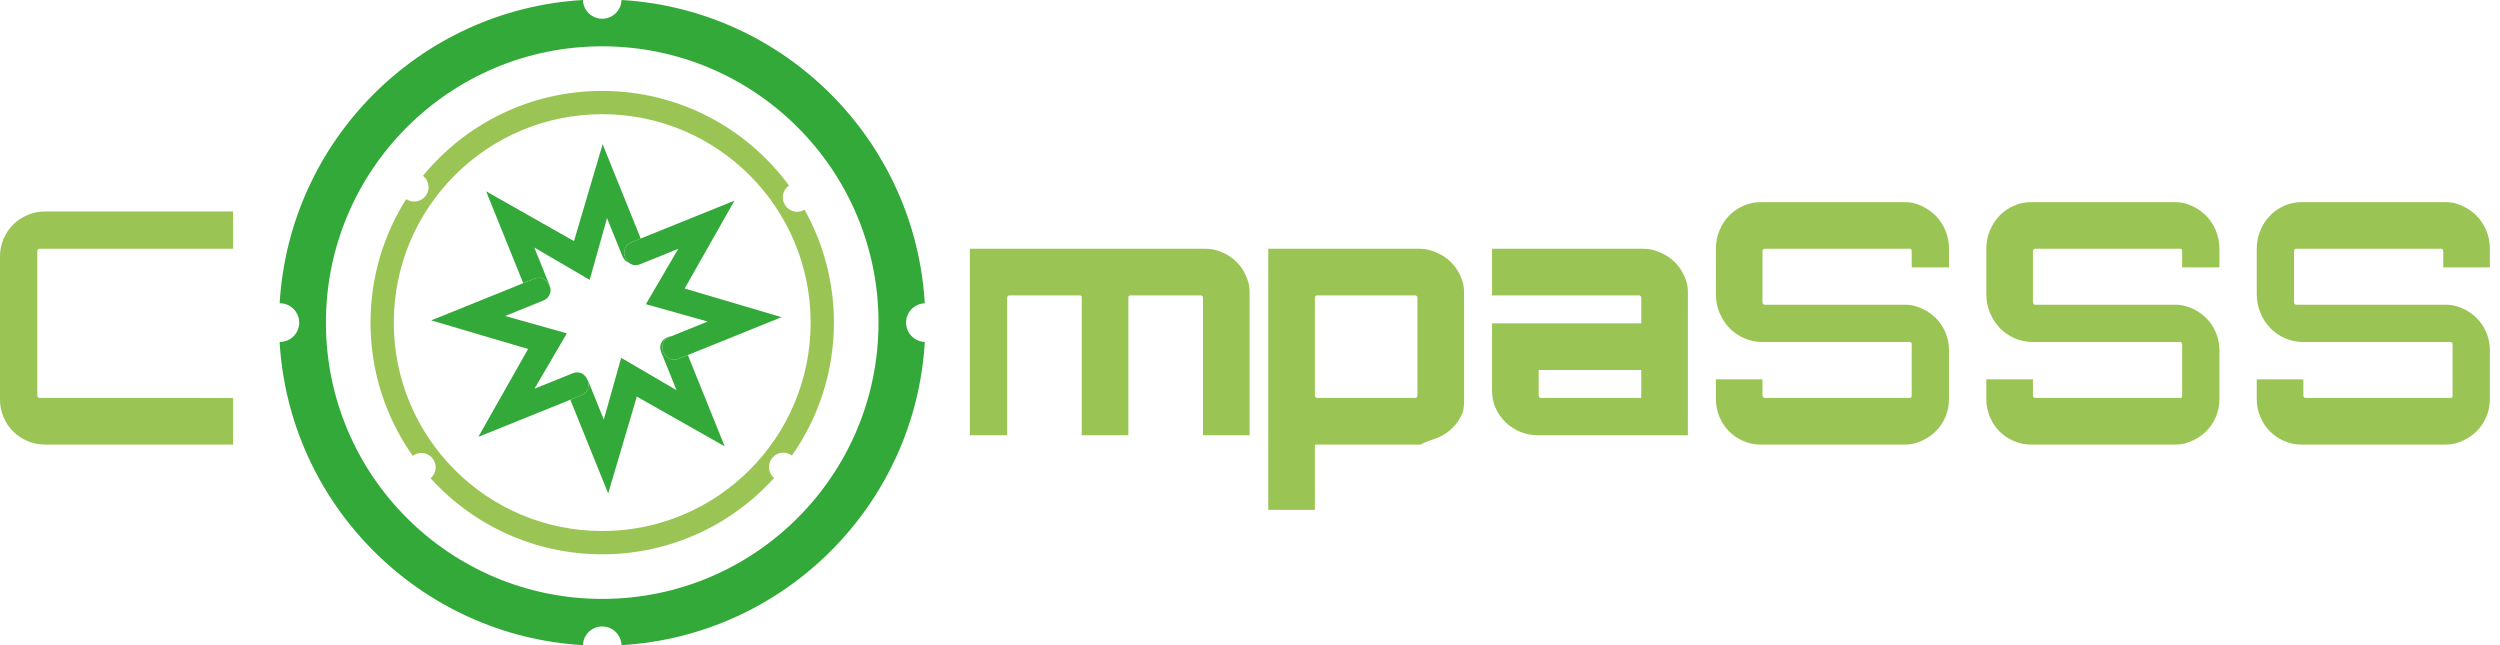
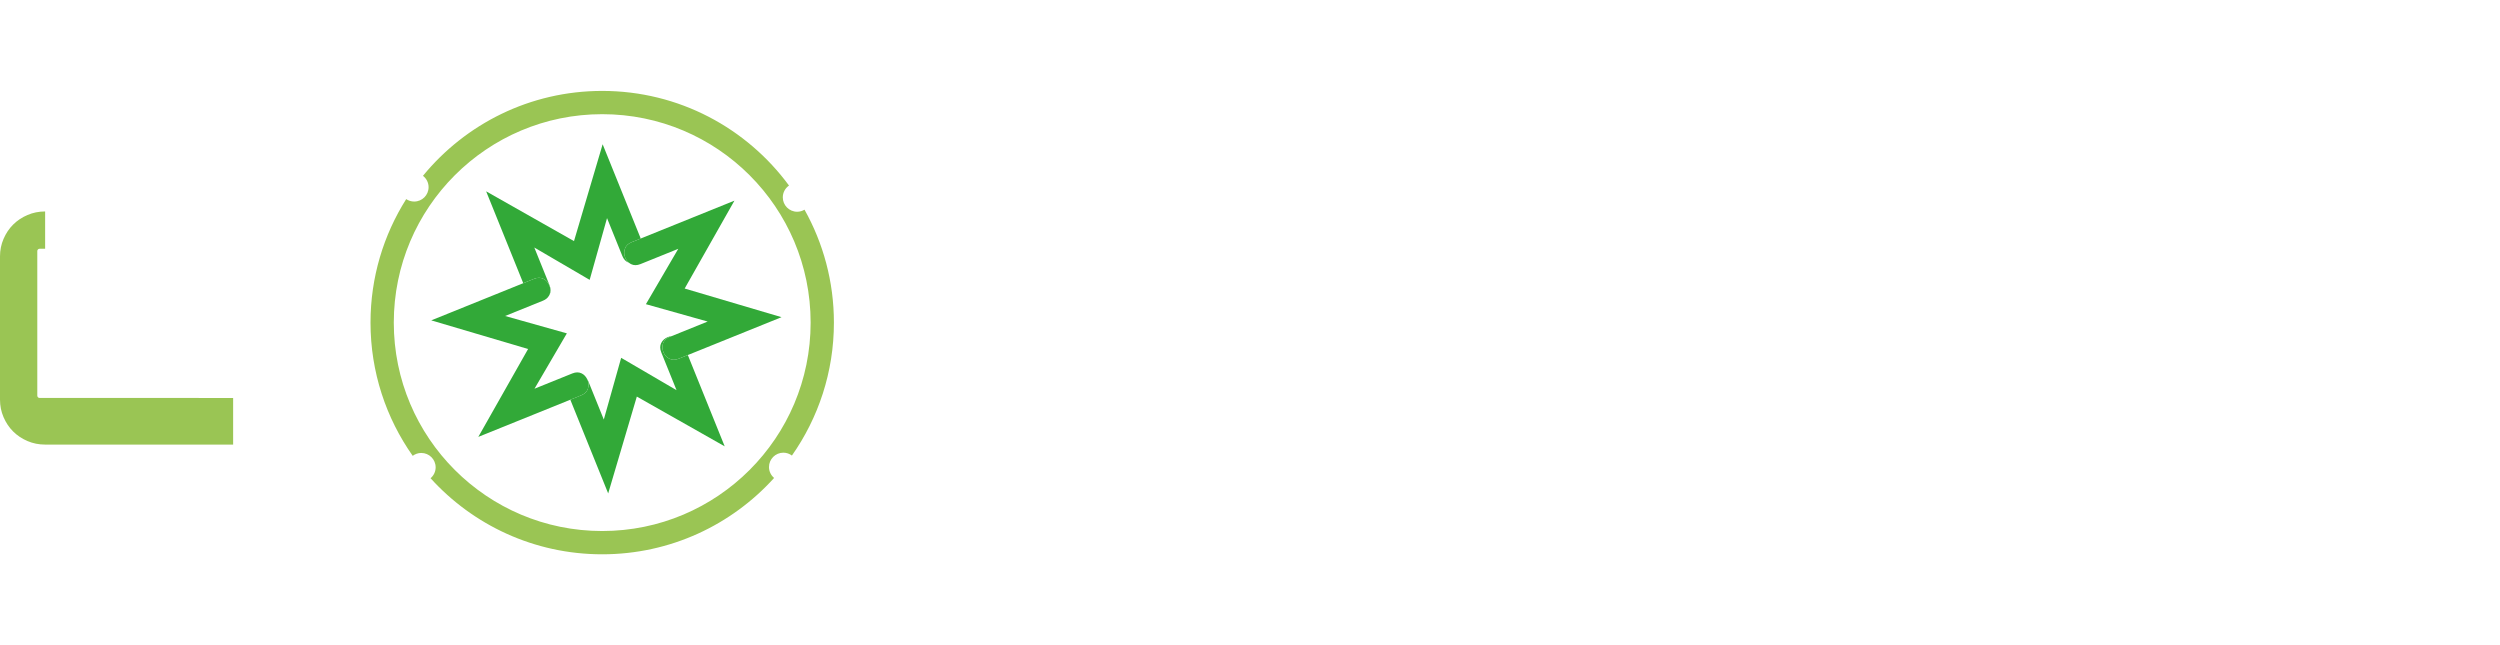
<svg xmlns="http://www.w3.org/2000/svg" width="186" height="48" viewBox="0 0 186 48" fill="none">
-   <path fill-rule="evenodd" clip-rule="evenodd" d="M2.945 18.508C2.851 18.508 2.775 18.584 2.775 18.677V29.438C2.775 29.532 2.851 29.608 2.945 29.608L17.345 29.609V33.077H3.358C2.891 33.077 2.452 32.99 2.041 32.813C1.631 32.636 1.276 32.399 0.978 32.102C0.68 31.805 0.443 31.452 0.266 31.042C0.088 30.633 0 30.195 0 29.729V19.081C0 18.615 0.088 18.178 0.266 17.769C0.443 17.359 0.68 17.006 0.978 16.709C1.276 16.411 1.631 16.174 2.041 15.998C2.452 15.821 2.891 15.732 3.358 15.732L17.345 15.732V18.508H2.945Z" fill="#9AC554" />
-   <path fill-rule="evenodd" clip-rule="evenodd" d="M185.246 19.895H181.778V18.687C181.778 18.567 181.729 18.507 181.631 18.507H170.848C170.753 18.507 170.676 18.584 170.676 18.679V22.499C170.676 22.593 170.753 22.67 170.848 22.67L181.896 22.67C182.186 22.67 182.479 22.693 182.756 22.779C183.35 22.962 183.85 23.257 184.258 23.659C184.563 23.96 184.805 24.318 184.981 24.734C185.158 25.149 185.246 25.593 185.246 26.066V29.682C185.246 30.153 185.158 30.597 184.982 31.013C184.805 31.428 184.563 31.787 184.258 32.088C183.852 32.489 183.353 32.782 182.762 32.966C182.484 33.053 182.191 33.077 181.899 33.077L171.251 33.078C170.784 33.078 170.347 32.989 169.938 32.808C169.527 32.629 169.174 32.39 168.877 32.088C168.58 31.787 168.343 31.428 168.167 31.013C167.99 30.597 167.901 30.154 167.901 29.682V28.221L171.37 28.221V29.438C171.37 29.532 171.447 29.608 171.541 29.608H182.322C182.422 29.608 182.471 29.548 182.471 29.428V25.625C182.471 25.505 182.422 25.446 182.322 25.446H171.352C170.871 25.446 170.421 25.35 170 25.163C169.577 24.975 169.214 24.721 168.907 24.404C168.601 24.087 168.356 23.711 168.174 23.273C167.993 22.837 167.901 22.37 167.901 21.872V18.518C167.901 18.034 167.99 17.58 168.167 17.153C168.343 16.728 168.58 16.361 168.878 16.052C169.175 15.743 169.527 15.498 169.938 15.314C170.347 15.13 170.784 15.038 171.251 15.038H181.888C182.185 15.038 182.487 15.063 182.769 15.154C183.357 15.344 183.853 15.642 184.258 16.052C184.563 16.361 184.805 16.728 184.981 17.153C185.158 17.58 185.246 18.034 185.246 18.518V19.895ZM165.126 19.895H162.351V18.687C162.351 18.567 162.302 18.507 162.204 18.507H151.421C151.326 18.507 151.25 18.583 151.25 18.677V22.499C151.25 22.593 151.326 22.67 151.421 22.67L161.777 22.67C162.066 22.67 162.359 22.693 162.635 22.779C163.229 22.962 163.73 23.257 164.138 23.659C164.444 23.96 164.684 24.318 164.86 24.734C165.037 25.149 165.126 25.593 165.126 26.066V29.682C165.126 30.153 165.037 30.597 164.86 31.013C164.684 31.428 164.444 31.787 164.138 32.088C163.731 32.489 163.232 32.782 162.642 32.966C162.364 33.053 162.071 33.077 161.781 33.077L151.129 33.078C150.663 33.078 150.225 32.989 149.816 32.808C149.406 32.629 149.053 32.39 148.756 32.088C148.459 31.787 148.222 31.428 148.045 31.013C147.869 30.597 147.781 30.154 147.781 29.682V28.221L151.25 28.221V29.438C151.25 29.532 151.326 29.608 151.421 29.608H162.202C162.302 29.608 162.351 29.548 162.351 29.428V25.625C162.351 25.505 162.302 25.446 162.202 25.446H151.23C150.75 25.446 150.299 25.351 149.878 25.163C149.455 24.975 149.092 24.721 148.786 24.404C148.48 24.087 148.235 23.711 148.053 23.273C147.871 22.837 147.781 22.37 147.781 21.872V18.518C147.781 18.034 147.868 17.58 148.045 17.153C148.221 16.728 148.459 16.361 148.756 16.052C149.053 15.743 149.405 15.498 149.816 15.314C150.225 15.13 150.663 15.038 151.129 15.038H161.769C162.066 15.038 162.367 15.063 162.65 15.154C163.237 15.344 163.733 15.643 164.138 16.052C164.444 16.361 164.684 16.728 164.86 17.153C165.037 17.579 165.126 18.034 165.126 18.518V19.895ZM145.005 19.895H142.231V18.687C142.231 18.567 142.182 18.507 142.084 18.507H131.299C131.206 18.507 131.129 18.583 131.129 18.677V22.499C131.129 22.593 131.206 22.67 131.3 22.67L141.659 22.67C141.948 22.67 142.24 22.693 142.516 22.779C143.108 22.962 143.611 23.257 144.018 23.659C144.323 23.96 144.564 24.318 144.741 24.734C144.917 25.149 145.005 25.593 145.005 26.066V29.682C145.005 30.153 144.917 30.597 144.741 31.013C144.564 31.428 144.323 31.787 144.018 32.088C143.612 32.489 143.112 32.782 142.523 32.966C142.246 33.053 141.952 33.077 141.663 33.077L131.009 33.078C130.544 33.078 130.106 32.989 129.696 32.808C129.287 32.629 128.933 32.39 128.636 32.088C128.339 31.787 128.102 31.428 127.925 31.013C127.748 30.597 127.661 30.153 127.661 29.682V28.221H131.129V29.438C131.129 29.532 131.206 29.608 131.299 29.608H142.081C142.181 29.608 142.231 29.548 142.231 29.428V25.625C142.231 25.505 142.181 25.446 142.081 25.446H131.111C130.631 25.446 130.181 25.351 129.757 25.163C129.336 24.975 128.971 24.721 128.665 24.404C128.359 24.087 128.116 23.711 127.933 23.273C127.751 22.837 127.661 22.37 127.661 21.872V18.518C127.661 18.034 127.748 17.58 127.925 17.153C128.102 16.728 128.339 16.361 128.636 16.052C128.933 15.743 129.287 15.498 129.696 15.314C130.106 15.13 130.544 15.038 131.009 15.038H141.651C141.947 15.038 142.248 15.063 142.53 15.154C143.116 15.344 143.614 15.643 144.018 16.052C144.323 16.361 144.564 16.728 144.741 17.153C144.917 17.579 145.005 18.034 145.005 18.518L145.005 19.895ZM122.11 27.527H114.478V29.437C114.478 29.532 114.555 29.608 114.649 29.608H122.11V27.527ZM122.223 18.507C122.478 18.507 122.737 18.528 122.982 18.596C123.625 18.776 124.156 19.069 124.576 19.476C124.99 19.876 125.289 20.377 125.476 20.98C125.556 21.238 125.579 21.513 125.579 21.784L125.578 32.383H114.423C113.944 32.383 113.499 32.297 113.087 32.121C112.675 31.945 112.316 31.71 112.01 31.415C111.706 31.12 111.462 30.773 111.281 30.375C111.1 29.975 111.009 29.545 111.009 29.082V24.058H122.11V22.148C122.11 22.053 122.034 21.977 121.939 21.977L111.009 21.976V18.508L122.223 18.507ZM105.287 21.976H97.997C97.903 21.976 97.827 22.053 97.827 22.147V29.437C97.827 29.532 97.903 29.608 97.998 29.608H105.289C105.382 29.608 105.458 29.532 105.458 29.438V22.147C105.458 22.053 105.382 21.976 105.287 21.976ZM105.54 18.507C105.819 18.507 106.103 18.529 106.371 18.607C106.994 18.788 107.513 19.078 107.926 19.478C108.331 19.872 108.626 20.362 108.813 20.951C108.903 21.233 108.928 21.534 108.928 21.83V29.457C108.928 29.457 108.97 30.366 108.791 30.773C108.612 31.178 108.374 31.532 108.074 31.831C107.773 32.132 107.416 32.37 107.002 32.549C106.587 32.728 106.153 32.817 105.7 33.078H97.827V37.934H94.358V18.508L105.54 18.507ZM89.623 18.507C89.908 18.507 90.196 18.53 90.47 18.611C91.079 18.791 91.584 19.079 91.986 19.476C92.386 19.872 92.68 20.366 92.862 20.96C92.948 21.239 92.97 21.535 92.97 21.826V32.384L89.501 32.384V22.14C89.501 22.032 89.437 21.977 89.31 21.977L84.094 21.976C83.999 21.976 83.951 22.031 83.951 22.14V32.384L80.482 32.384V22.14C80.482 22.032 80.434 21.977 80.338 21.977L75.101 21.976C75.007 21.976 74.931 22.053 74.931 22.147V32.384L72.156 32.384V18.508L89.623 18.507Z" fill="#9AC554" />
-   <path d="M44.804 44.558C33.452 44.558 24.248 35.355 24.248 24.002C24.248 12.649 33.452 3.446 44.804 3.446C56.157 3.446 65.361 12.649 65.361 24.002C65.361 35.355 56.157 44.558 44.804 44.558ZM67.412 24.002C67.412 23.223 68.031 22.591 68.803 22.566C68.088 10.43 58.376 0.715 46.24 0C46.217 0.773 45.584 1.394 44.804 1.394C44.025 1.394 43.392 0.773 43.369 0C31.233 0.715 21.521 10.429 20.806 22.564C20.811 22.564 20.817 22.563 20.823 22.563C21.618 22.563 22.26 23.207 22.26 24.002C22.26 24.795 21.618 25.439 20.823 25.439C20.816 25.439 20.809 25.439 20.802 25.439C21.518 37.574 31.233 47.285 43.368 48C43.394 47.227 44.026 46.609 44.804 46.609C45.582 46.609 46.215 47.227 46.24 48C58.375 47.285 68.091 37.572 68.806 25.438C68.032 25.414 67.412 24.781 67.412 24.002Z" fill="#32A938" />
+   <path fill-rule="evenodd" clip-rule="evenodd" d="M2.945 18.508C2.851 18.508 2.775 18.584 2.775 18.677V29.438C2.775 29.532 2.851 29.608 2.945 29.608L17.345 29.609V33.077H3.358C2.891 33.077 2.452 32.99 2.041 32.813C1.631 32.636 1.276 32.399 0.978 32.102C0.68 31.805 0.443 31.452 0.266 31.042C0.088 30.633 0 30.195 0 29.729V19.081C0 18.615 0.088 18.178 0.266 17.769C0.443 17.359 0.68 17.006 0.978 16.709C1.276 16.411 1.631 16.174 2.041 15.998C2.452 15.821 2.891 15.732 3.358 15.732V18.508H2.945Z" fill="#9AC554" />
  <path d="M60.311 24.002C60.311 32.566 53.368 39.508 44.804 39.508C36.24 39.508 29.298 32.566 29.298 24.002C29.298 15.438 36.24 8.495 44.804 8.495C53.368 8.495 60.311 15.437 60.311 24.002ZM58.24 14.684C58.24 14.319 58.423 13.998 58.702 13.805C55.564 9.536 50.509 6.764 44.804 6.764C39.429 6.764 34.629 9.225 31.468 13.081C31.721 13.277 31.887 13.58 31.887 13.925C31.887 14.516 31.408 14.995 30.817 14.995C30.596 14.995 30.391 14.928 30.221 14.814C28.542 17.474 27.566 20.623 27.566 24.002C27.566 27.692 28.73 31.11 30.705 33.914C30.884 33.781 31.103 33.7 31.343 33.7C31.934 33.7 32.412 34.179 32.412 34.77C32.412 35.096 32.264 35.384 32.034 35.581C35.188 39.057 39.741 41.24 44.804 41.24C49.877 41.24 54.438 39.048 57.593 35.56C57.362 35.363 57.213 35.076 57.213 34.749C57.213 34.158 57.692 33.679 58.283 33.679C58.522 33.679 58.741 33.761 58.919 33.893C60.885 31.092 62.043 27.683 62.043 24.002C62.043 20.95 61.247 18.086 59.856 15.6C59.695 15.696 59.51 15.754 59.31 15.754C58.719 15.754 58.24 15.275 58.24 14.684Z" fill="#9AC554" />
  <path d="M40.431 20.747C40.637 20.852 40.784 21.014 40.873 21.233C40.963 21.458 40.973 21.68 40.897 21.893C40.882 21.934 40.861 21.971 40.84 22.008C40.858 21.98 40.877 21.954 40.892 21.923C40.995 21.718 40.992 21.486 40.887 21.226L39.752 18.415L43.871 20.822L45.163 16.228L46.299 19.039C46.405 19.3 46.563 19.468 46.78 19.544C46.785 19.547 46.79 19.547 46.795 19.549C46.673 19.451 46.579 19.322 46.513 19.16C46.425 18.942 46.418 18.724 46.494 18.506C46.567 18.285 46.736 18.123 46.996 18.018L47.67 17.745L44.837 10.733L42.706 17.938L36.169 14.235L38.93 21.07L39.732 20.746C39.991 20.641 40.226 20.64 40.431 20.747Z" fill="#32A938" />
  <path d="M49.799 26.686C49.592 26.581 49.446 26.419 49.358 26.201C49.267 25.975 49.258 25.753 49.334 25.541C49.41 25.324 49.579 25.164 49.839 25.06L49.947 25.016C49.86 25.025 49.773 25.043 49.686 25.079C49.46 25.171 49.296 25.318 49.194 25.52C49.092 25.726 49.095 25.957 49.199 26.218L50.335 29.029L46.215 26.622L44.923 31.215L43.787 28.404C43.758 28.331 43.723 28.267 43.685 28.209C43.695 28.231 43.708 28.25 43.717 28.273C43.805 28.491 43.812 28.709 43.737 28.927C43.663 29.148 43.494 29.309 43.233 29.415L42.432 29.739L45.249 36.711L47.38 29.505L53.918 33.209L51.174 26.415L50.499 26.687C50.239 26.792 50.004 26.793 49.799 26.686Z" fill="#32A938" />
  <path d="M54.643 14.928L47.67 17.745L46.996 18.018C46.736 18.123 46.566 18.286 46.494 18.506C46.418 18.724 46.425 18.942 46.513 19.16C46.578 19.322 46.673 19.451 46.795 19.548C46.844 19.588 46.897 19.624 46.955 19.653C47.16 19.755 47.392 19.753 47.652 19.648L50.463 18.512L48.056 22.631L52.65 23.923L49.947 25.016L49.839 25.06C49.579 25.164 49.411 25.324 49.334 25.541C49.258 25.752 49.267 25.975 49.358 26.201C49.446 26.419 49.592 26.581 49.799 26.686C50.005 26.794 50.238 26.792 50.499 26.687L58.146 23.598L50.939 21.467L54.643 14.928Z" fill="#32A938" />
  <path d="M43.737 28.927C43.812 28.709 43.805 28.491 43.717 28.273C43.708 28.25 43.695 28.231 43.685 28.209C43.592 28.016 43.457 27.871 43.275 27.78C43.069 27.678 42.838 27.68 42.578 27.785L39.766 28.921L42.174 24.802L37.579 23.51L40.391 22.374C40.603 22.289 40.75 22.166 40.84 22.008C40.861 21.971 40.883 21.934 40.897 21.893C40.973 21.68 40.963 21.458 40.873 21.233C40.784 21.014 40.637 20.852 40.431 20.747C40.226 20.64 39.991 20.641 39.732 20.746L38.93 21.07L32.085 23.835L39.29 25.966L35.586 32.505L42.432 29.739L43.233 29.415C43.494 29.31 43.663 29.148 43.737 28.927Z" fill="#32A938" />
</svg>